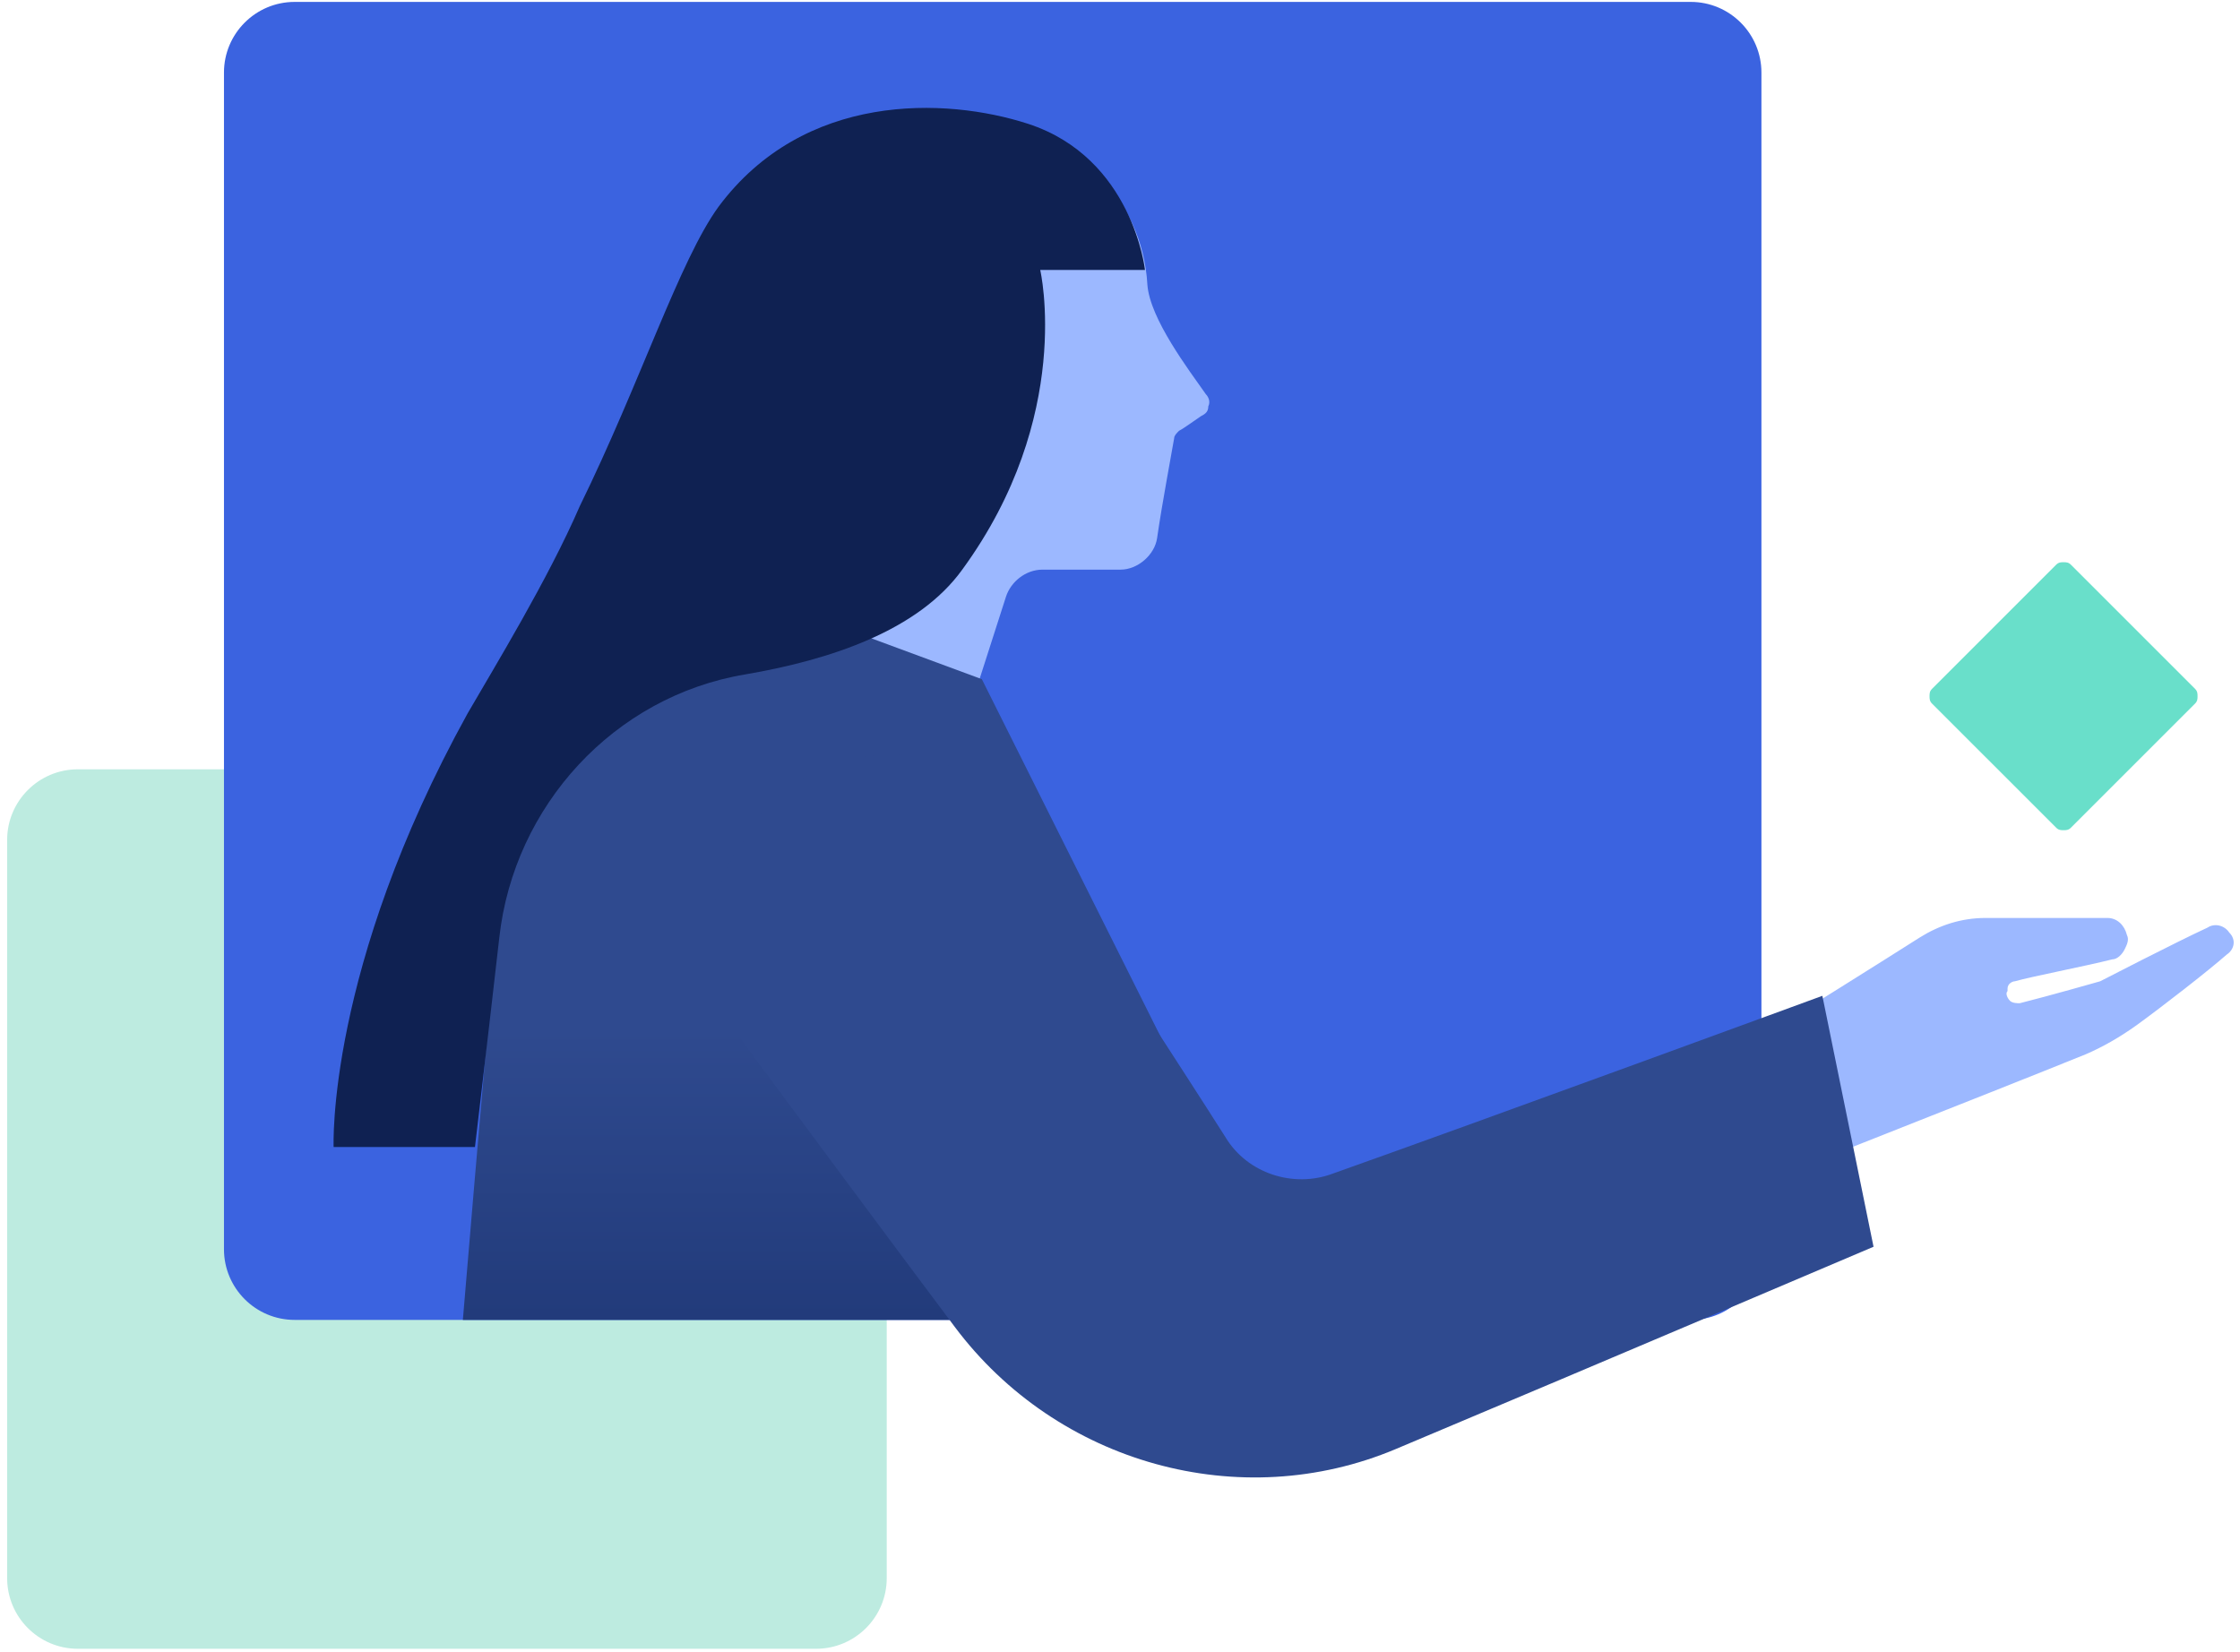
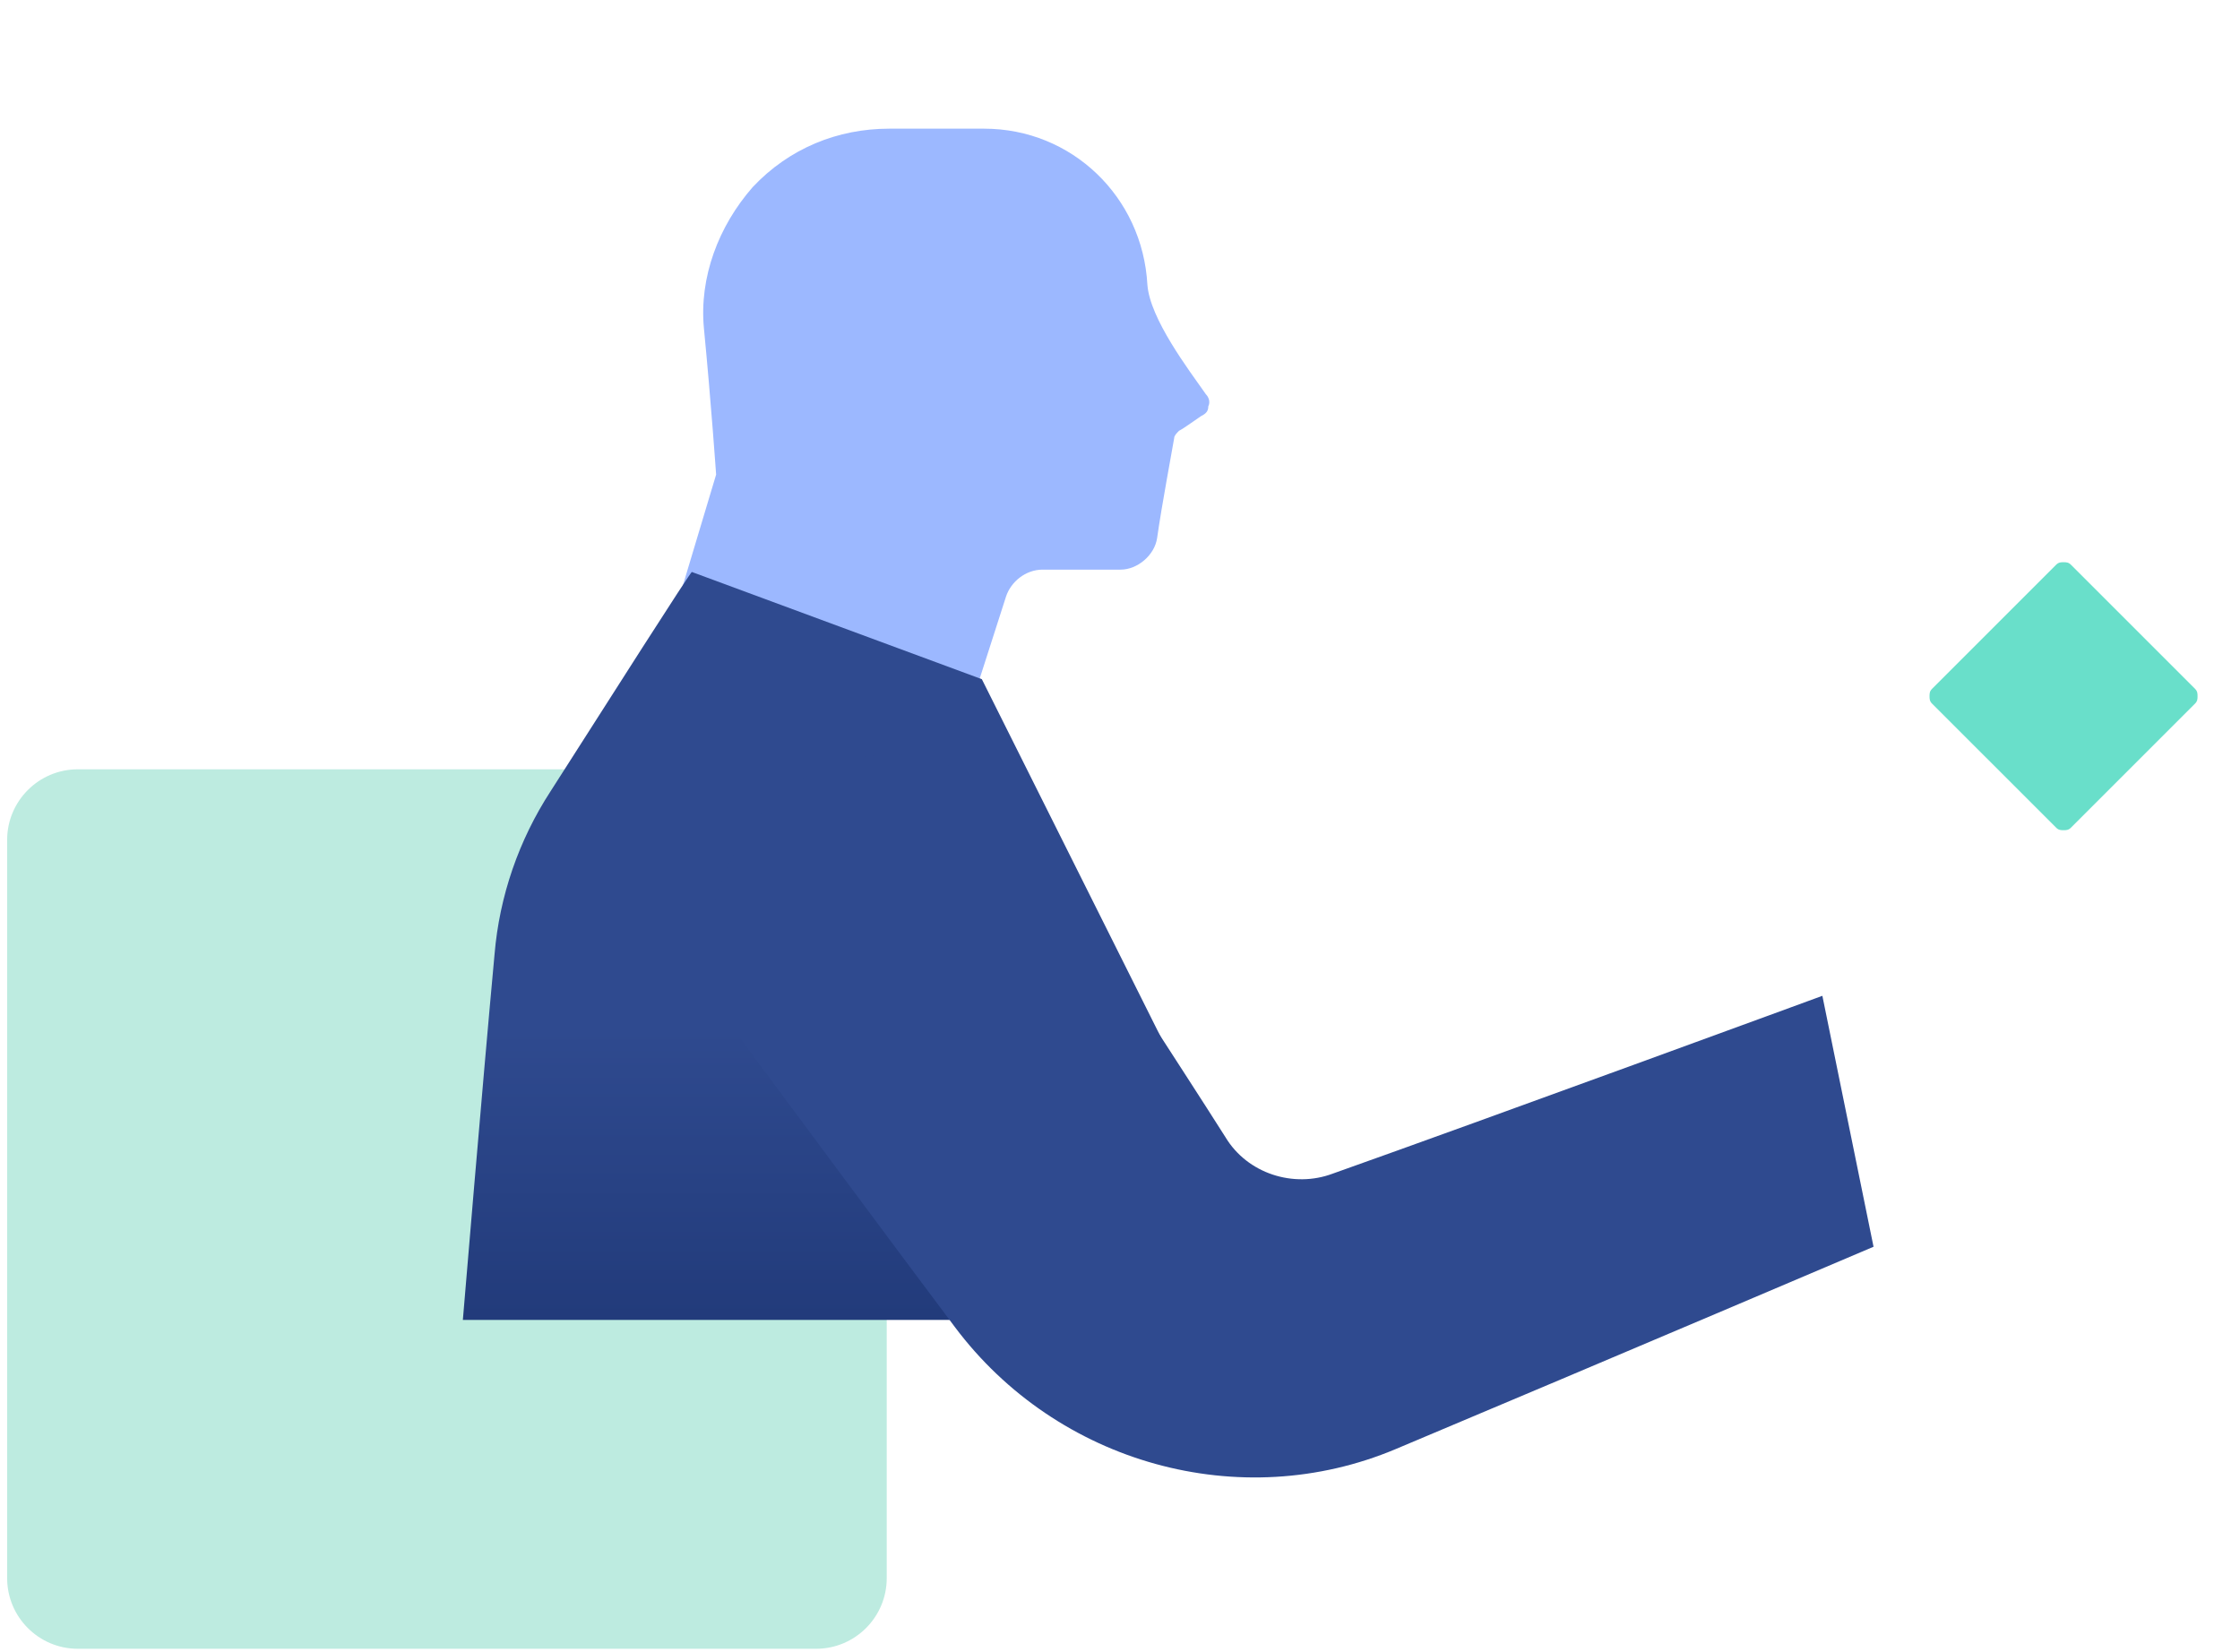
<svg xmlns="http://www.w3.org/2000/svg" width="305" height="225" viewBox="0 0 305 225" fill="none">
  <path fill-rule="evenodd" clip-rule="evenodd" d="M10.594 104.764C5.286 104.764 0.973 109.077 0.973 114.385C0.973 136.613 0.973 192.349 0.973 214.908C0.973 220.217 5.286 224.529 10.594 224.529C32.822 224.529 88.558 224.529 111.117 224.529C116.426 224.529 120.738 220.217 120.738 214.908C120.738 192.68 120.738 136.945 120.738 114.385C120.738 109.077 116.426 104.764 111.117 104.764C88.558 104.764 32.822 104.764 10.594 104.764Z" fill="#BDEBE0" />
-   <path fill-rule="evenodd" clip-rule="evenodd" d="M230.216 0.26C235.525 0.26 239.837 4.573 239.837 9.881V170.122C239.837 175.43 235.525 179.743 230.216 179.743C195.381 179.743 74.952 179.743 40.117 179.743C34.809 179.743 30.496 175.43 30.496 170.122C30.496 139.268 30.496 41.066 30.496 9.881C30.496 4.573 34.809 0.26 40.117 0.26C74.952 0.26 195.381 0.26 230.216 0.26Z" fill="#3B63E0" />
  <path fill-rule="evenodd" clip-rule="evenodd" d="M86.559 101.127L97.507 64.633C97.507 64.633 96.843 55.013 95.848 44.728C95.184 37.761 97.838 30.794 102.483 25.486C107.46 20.177 114.095 17.523 121.062 17.523C125.375 17.523 129.688 17.523 134 17.523C145.944 17.523 155.565 26.813 156.228 38.756C156.56 43.401 161.868 50.368 164.191 53.685C164.522 54.017 164.854 54.681 164.522 55.344C164.522 56.008 164.191 56.34 163.527 56.671C162.532 57.335 161.205 58.33 160.541 58.662C160.21 58.994 159.878 59.325 159.878 59.657C159.546 61.648 158.219 68.615 157.555 73.259C157.224 75.582 154.901 77.572 152.579 77.572C149.261 77.572 145.28 77.572 141.963 77.572C139.64 77.572 137.65 79.231 136.986 81.222C134.332 89.516 128.361 108.094 128.361 108.094L86.559 101.127Z" fill="#9CB8FF" />
  <path fill-rule="evenodd" clip-rule="evenodd" d="M74.967 107.752C70.654 114.387 68 122.017 67.336 129.98C65.677 147.895 63.023 179.744 63.023 179.744H161.557C161.557 179.744 163.547 174.436 165.206 169.791C167.196 164.815 166.865 158.843 164.542 154.198C155.585 136.283 133.689 92.491 133.689 92.491L94.209 77.893C94.209 77.561 82.597 95.808 74.967 107.752Z" fill="url(#paint0_linear_1371_5517)" />
-   <path fill-rule="evenodd" clip-rule="evenodd" d="M97.845 28.139C109.457 12.546 128.699 13.21 139.979 16.859C154.244 21.504 155.903 36.765 155.903 36.765H141.637C141.637 36.765 146.282 56.671 131.021 77.572C125.049 85.866 113.106 89.847 101.494 91.837C83.579 94.823 69.977 109.753 67.987 127.668C66.328 142.265 64.669 156.199 64.669 156.199H45.427C45.427 156.199 44.431 131.98 63.674 97.146C67.323 90.842 74.622 78.899 78.935 68.946C87.229 52.026 92.537 35.438 97.845 28.139Z" fill="#0F2152" />
-   <path fill-rule="evenodd" clip-rule="evenodd" d="M232.874 163.822C232.874 163.822 271.69 148.561 283.965 143.585C286.287 142.589 288.61 141.262 290.932 139.603C294.581 136.949 300.553 132.305 303.207 129.982C304.202 129.319 304.534 127.992 303.539 126.996C302.875 126.001 301.548 125.669 300.553 126.333C296.24 128.323 285.955 133.632 285.955 133.632C285.955 133.632 278.988 135.622 275.007 136.618C274.676 136.618 274.012 136.617 273.68 136.286C273.348 135.954 273.017 135.29 273.348 134.959C273.348 134.959 273.348 134.959 273.348 134.627C273.348 133.963 274.012 133.632 274.344 133.632C276.666 132.968 283.633 131.641 287.614 130.646C288.278 130.646 288.941 129.982 289.273 129.319C289.605 128.655 289.937 127.992 289.605 127.328C289.273 126.001 288.278 125.006 286.951 125.006C283.301 125.006 275.339 125.006 270.363 125.006C267.045 125.006 264.059 126.001 261.405 127.66C250.457 134.627 221.594 152.542 221.594 152.542L232.874 163.822Z" fill="#9CB8FF" />
-   <path fill-rule="evenodd" clip-rule="evenodd" d="M100.833 115.041C95.193 123.003 95.525 133.951 101.165 141.913C108.796 152.198 120.076 167.459 130.028 180.73C143.962 199.308 168.844 206.275 190.077 197.318C219.272 185.042 255.102 169.781 255.102 169.781L248.135 135.61C248.135 135.61 202.021 152.53 181.451 159.829C176.143 161.819 169.84 159.829 166.854 154.852C160.55 144.899 149.602 128.311 140.313 113.382C136 106.747 129.033 102.766 121.403 102.766C113.772 102.766 106.473 106.415 102.16 112.718C101.829 113.714 101.497 114.377 100.833 115.041Z" fill="#2F4A8F" />
+   <path fill-rule="evenodd" clip-rule="evenodd" d="M100.833 115.041C95.193 123.003 95.525 133.951 101.165 141.913C108.796 152.198 120.076 167.459 130.028 180.73C143.962 199.308 168.844 206.275 190.077 197.318C219.272 185.042 255.102 169.781 255.102 169.781L248.135 135.61C248.135 135.61 202.021 152.53 181.451 159.829C176.143 161.819 169.84 159.829 166.854 154.852C160.55 144.899 149.602 128.311 140.313 113.382C136 106.747 129.033 102.766 121.403 102.766C113.772 102.766 106.473 106.415 102.16 112.718Z" fill="#2F4A8F" />
  <path fill-rule="evenodd" clip-rule="evenodd" d="M279.978 76.894C280.31 76.562 280.642 76.562 280.973 76.562C281.305 76.562 281.637 76.562 281.969 76.894C285.286 80.212 295.571 90.496 298.889 93.814C299.22 94.146 299.22 94.478 299.22 94.809C299.22 95.141 299.22 95.473 298.889 95.805C295.571 99.122 285.286 109.407 281.969 112.724C281.637 113.056 281.305 113.056 280.973 113.056C280.642 113.056 280.31 113.056 279.978 112.724C276.661 109.407 266.376 99.122 263.058 95.805C262.727 95.473 262.727 95.141 262.727 94.809C262.727 94.478 262.727 94.146 263.058 93.814C266.376 90.496 276.661 80.212 279.978 76.894Z" fill="#69DFCA" />
  <defs>
    <linearGradient id="paint0_linear_1371_5517" x1="114.768" y1="140.163" x2="114.768" y2="245.262" gradientUnits="userSpaceOnUse">
      <stop stop-color="#2F4A8F" />
      <stop offset="1" stop-color="#0C2259" />
    </linearGradient>
  </defs>
</svg>